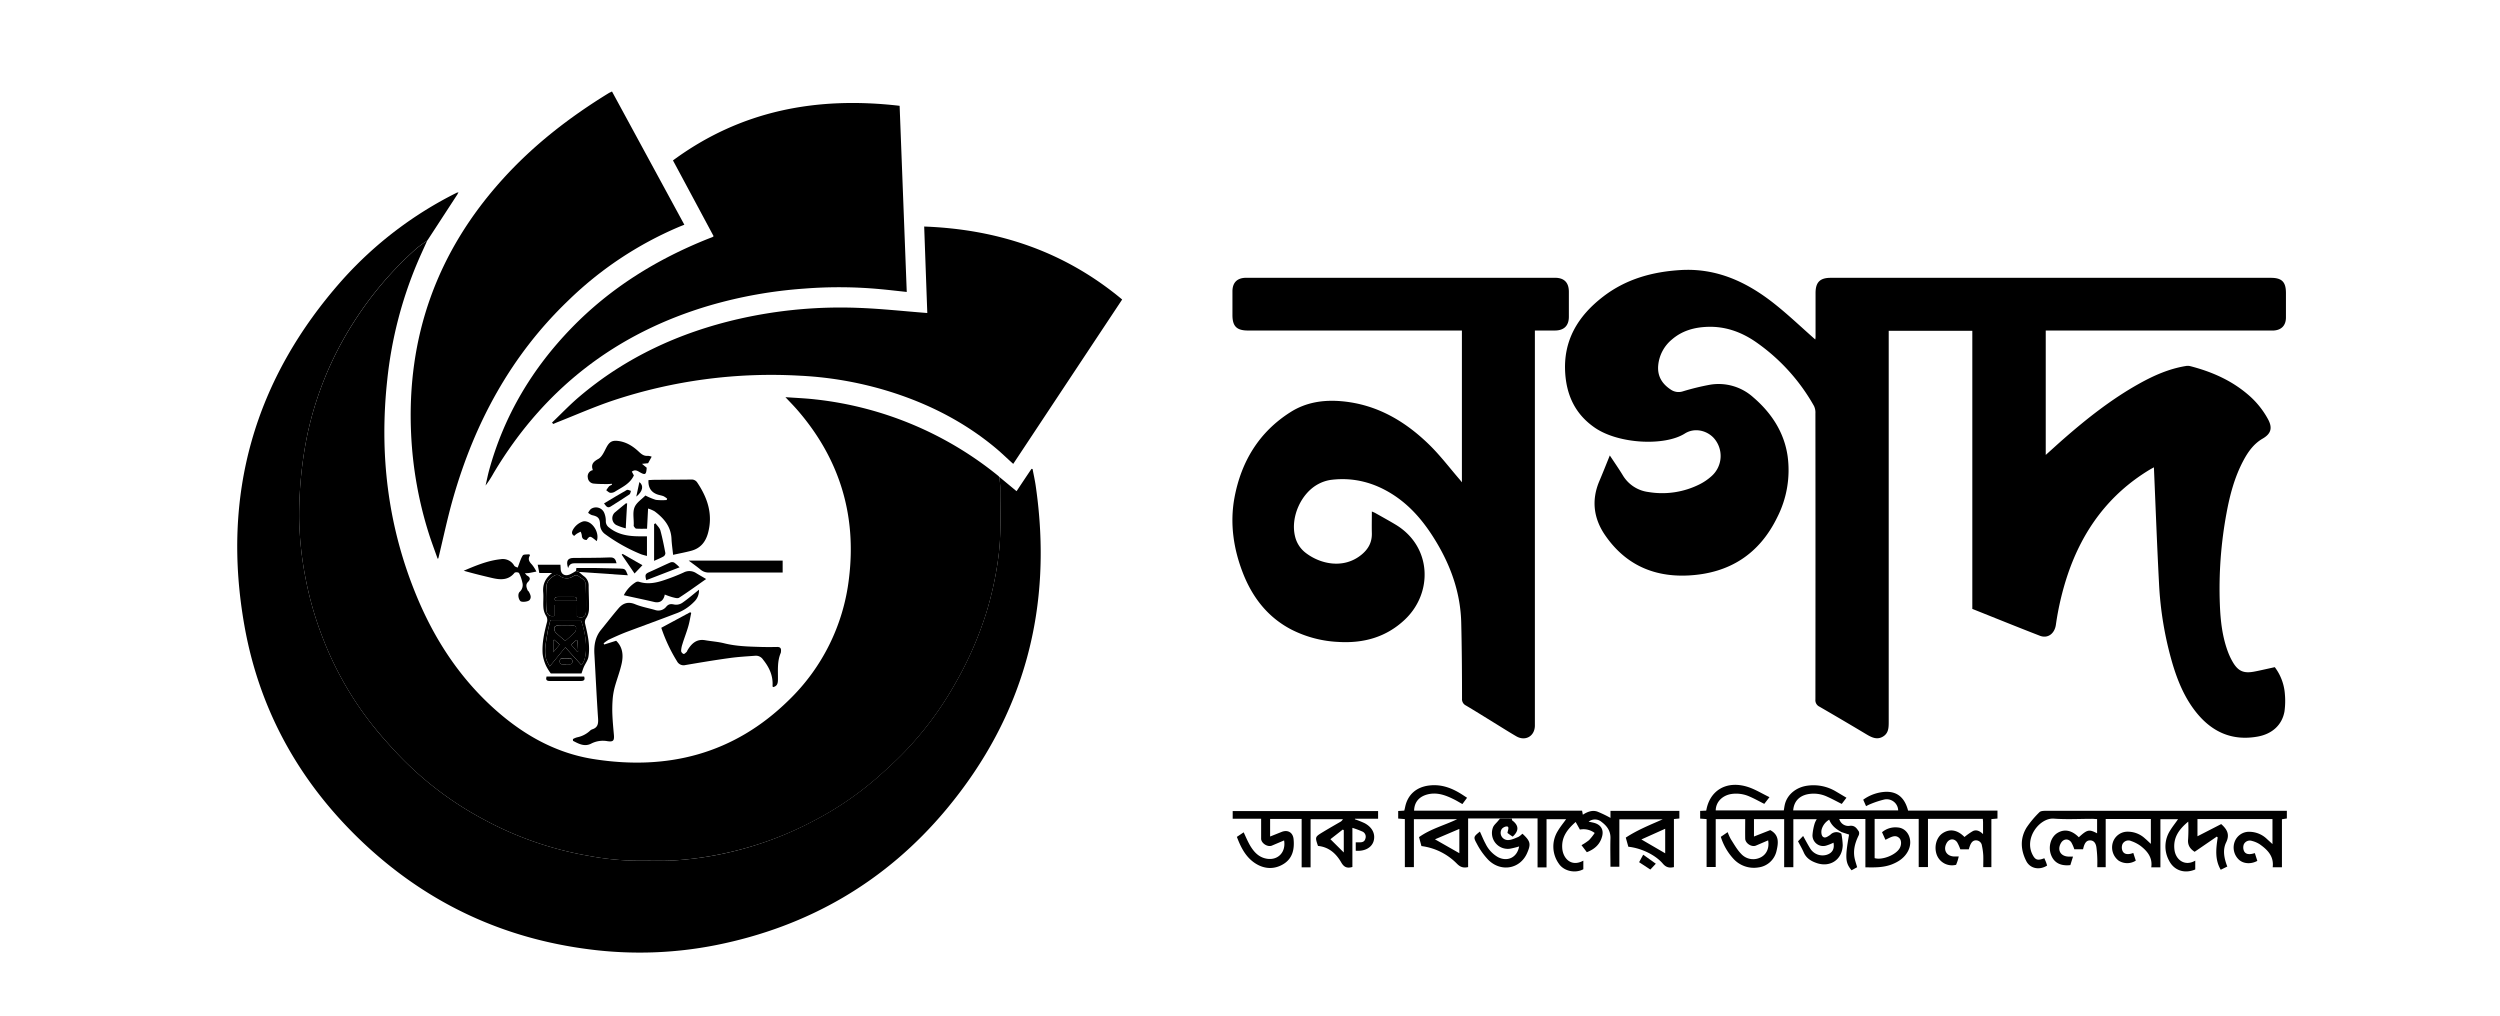
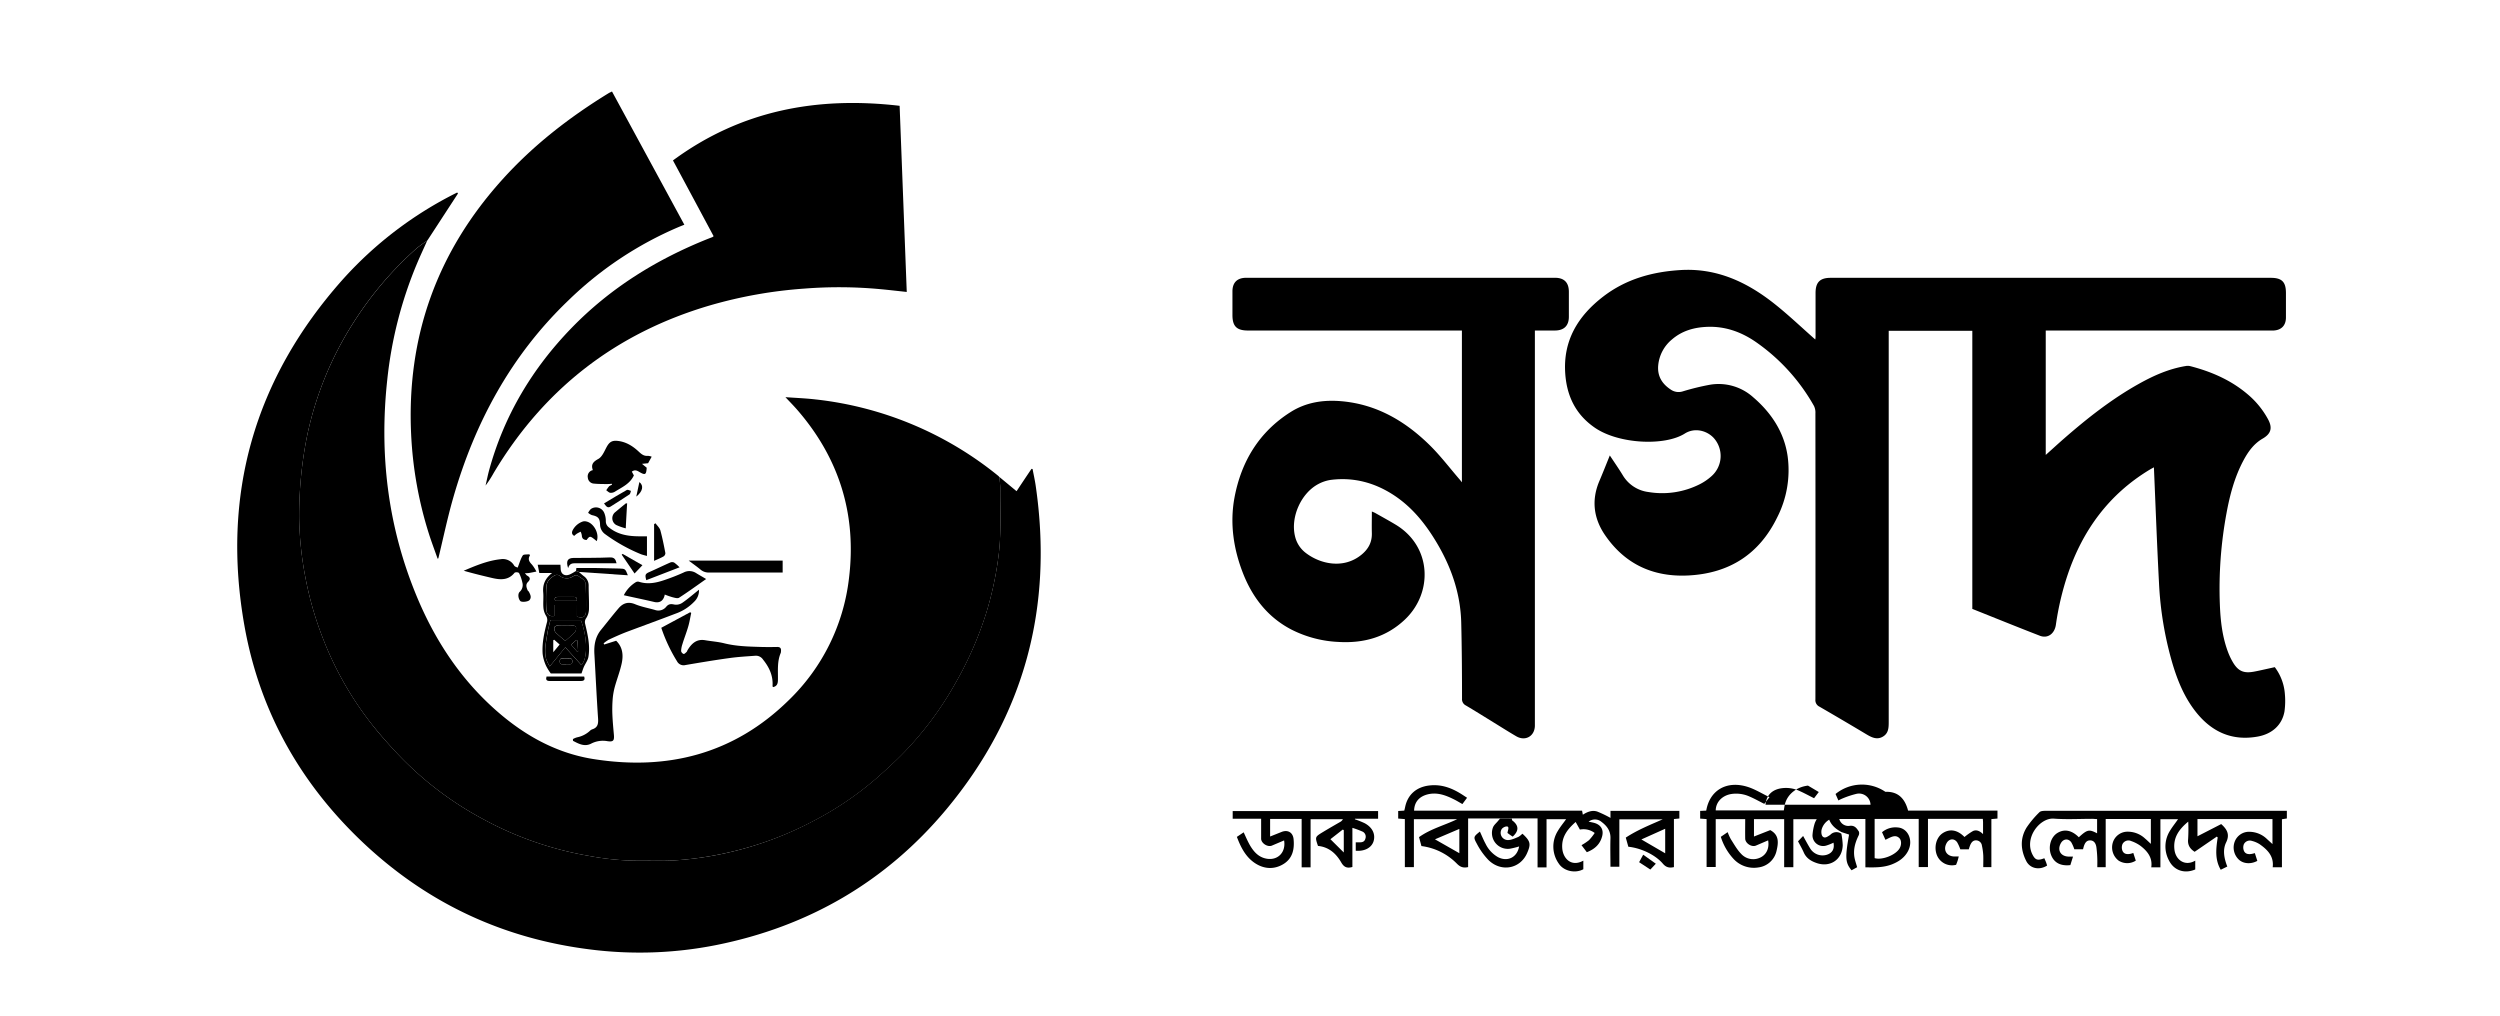
<svg xmlns="http://www.w3.org/2000/svg" viewBox="0 0 1230.52 500">
  <g id="EPS">
    <path d="M792.36,224.17c2.26,3.43,4.43,6.53,6.39,9.76a17.16,17.16,0,0,0,12.63,8.25,41,41,0,0,0,25.29-3.86,26.43,26.43,0,0,0,5.81-4,13.25,13.25,0,0,0,.93-18.86c-3.57-3.72-9.49-5-14.11-2.08-9.93,6.3-32.5,5.17-44.16-2.76-9.5-6.46-13.92-15.56-14.71-26.71-1.15-16.24,6.23-28.35,18.66-37.92,11.27-8.67,24.26-12.25,38.29-13.08,17.61-1,32.32,5.86,45.66,16.34,7.1,5.59,13.66,11.88,20.45,17.85a8.33,8.33,0,0,0,.14-1.32c0-7.18,0-14.36,0-21.54,0-5.31,2.17-7.49,7.43-7.49h216.67c5.4,0,7.42,2,7.43,7.42,0,4,0,8,0,12.07s-2.36,6.32-6.29,6.46c-.55,0-1.1,0-1.65,0H1006.93v61.22c3-2.67,5.79-5.25,8.67-7.77,11.65-10.19,23.77-19.75,37.34-27.32,7.18-4,14.66-7.32,22.86-8.66a5.29,5.29,0,0,1,2.06,0c10.42,2.67,20.13,6.84,28.41,13.87a42.33,42.33,0,0,1,10.11,12.39c2.26,4.21,1.44,7.07-2.67,9.45-4.4,2.55-7.21,6.51-9.53,10.88-4.3,8.09-6.61,16.83-8.26,25.75a203.52,203.52,0,0,0-3.29,45c.31,8,1.18,16,4.1,23.65a32.74,32.74,0,0,0,2.36,4.88c2.55,4.26,5.25,5.46,10.12,4.59,1.78-.31,3.55-.72,5.32-1.11s3.37-.74,5.14-1.14a24.94,24.94,0,0,1,4.95,13.08,37.9,37.9,0,0,1-.18,8.72c-1.19,6.68-6.09,11.11-13.25,12.38-12.61,2.25-22.57-2.32-30.35-12.13-5.62-7.09-9-15.31-11.55-23.88a170.14,170.14,0,0,1-6.61-39.53c-1-19-1.69-37.92-2.51-57-.5.28-1.31.69-2.08,1.16-20.06,12.12-33,29.79-40.4,51.79a139.9,139.9,0,0,0-5.77,24.57c-.64,4.39-4,6.87-7.86,5.39-11.08-4.29-22.08-8.76-33.27-13.22V162.81H929.64v3q0,94.8,0,189.58c0,2.87-.1,5.59-2.93,7.22s-5.4.4-7.93-1.11q-11.56-6.92-23.22-13.67a3.5,3.5,0,0,1-2-3.54q.07-70.41,0-140.82a7.5,7.5,0,0,0-.68-3.61A95,95,0,0,0,864,168.16c-7.12-4.85-15-7.64-23.78-7.28-6.38.26-12.3,1.92-17.24,6.18a18.75,18.75,0,0,0-6.8,12.82c-.47,5.27,1.93,9.1,6.22,11.9a6.74,6.74,0,0,0,5.84.87,120.13,120.13,0,0,1,13.53-3.3,25.47,25.47,0,0,1,21.13,6.15c9,7.7,15.34,17.3,17,29.17a51.07,51.07,0,0,1-5.09,29.87c-8.83,18.18-23.55,27.63-43.64,28.7-17.32.92-31.33-5.48-41.18-19.89-5.54-8.1-6.75-17-2.88-26.31C788.89,232.86,790.56,228.64,792.36,224.17Z" />
    <path d="M210.28,118.44c-1.64,3.66-3.34,7.28-4.91,11a202.4,202.4,0,0,0-14.75,57.44c-4,36.63.25,72.18,14.37,106.34,8.52,20.64,20.37,39.12,36.88,54.37,14.3,13.21,30.65,22.88,50.07,26,36.61,5.84,69.31-2.47,96.22-28.88a99.24,99.24,0,0,0,29.69-59.86c3.92-31.49-4.73-59.38-25.65-83.36-1.69-1.93-3.5-3.76-5.61-6,5.19.37,9.89.56,14.55,1.08a172.36,172.36,0,0,1,90.15,37.61,8.25,8.25,0,0,1,.65.67c.14,1.88.43,3.76.42,5.63-.06,10.94.55,21.88-.81,32.81a166.73,166.73,0,0,1-6.11,28.49,175.59,175.59,0,0,1-15.16,34.54,166,166,0,0,1-25.09,33.86c-4.43,4.58-9.17,8.88-13.95,13.09a158.43,158.43,0,0,1-30,20.41A170.16,170.16,0,0,1,358,419.73a165.82,165.82,0,0,1-26.31,3.79c-5.86.36-11.77.08-17.66.14a132.78,132.78,0,0,1-24.36-2.41,168.58,168.58,0,0,1-51.9-18.07,164.68,164.68,0,0,1-42.05-32.06c-4.46-4.76-8.8-9.66-12.85-14.77a164.5,164.5,0,0,1-23.34-40.62,169.77,169.77,0,0,1-9.29-31.85,167.94,167.94,0,0,1-3-28.51,199.32,199.32,0,0,1,3.73-40,167.11,167.11,0,0,1,23.37-57.13,171.8,171.8,0,0,1,30.72-36A61.76,61.76,0,0,1,210.28,118.44Z" />
    <path d="M210.28,118.44a61.76,61.76,0,0,0-5.23,3.8,171.8,171.8,0,0,0-30.72,36A167.11,167.11,0,0,0,151,215.35a199.32,199.32,0,0,0-3.73,40,167.94,167.94,0,0,0,3,28.51,169.77,169.77,0,0,0,9.29,31.85,164.5,164.5,0,0,0,23.34,40.62c4,5.11,8.39,10,12.85,14.77a164.68,164.68,0,0,0,42.05,32.06,168.58,168.58,0,0,0,51.9,18.07,132.78,132.78,0,0,0,24.36,2.41c5.89-.06,11.8.22,17.66-.14A165.82,165.82,0,0,0,358,419.73a170.16,170.16,0,0,0,43.21-16.13,158.43,158.43,0,0,0,30-20.41c4.78-4.21,9.52-8.51,13.95-13.09a166,166,0,0,0,25.09-33.86,175.59,175.59,0,0,0,15.16-34.54,166.73,166.73,0,0,0,6.11-28.49c1.36-10.93.75-21.87.81-32.81,0-1.87-.28-3.75-.42-5.63l8.45,7c2.41-3.63,4.88-7.34,7.35-11l.53.07c.51,2.73,1.13,5.45,1.53,8.2,8.68,59.56-5.37,113-44,159.35-29.73,35.63-67.89,57.72-113.43,66.81a192.93,192.93,0,0,1-62.15,2.09c-42-5.3-78.61-22.21-109.67-50.84C148.64,387,128,351,120.36,308.26c-11.5-64.38,4.64-121.49,48.17-170.51a188,188,0,0,1,56.51-43l.38.49-14.7,22.57-.44.61Z" />
    <path d="M755.48,162.69V355.38c0,.63,0,1.26,0,1.89-.12,5.11-4.7,7.72-9.15,5.14-3.68-2.14-7.27-4.43-10.9-6.66-4.63-2.85-9.23-5.74-13.91-8.51a3.43,3.43,0,0,1-1.9-3.36c0-12.46-.09-24.92-.39-37.37-.34-14.28-4.86-27.33-12.14-39.52-5.56-9.32-12.24-17.62-21.48-23.55s-19.39-8.61-30.39-7.26a18.74,18.74,0,0,0-6.44,2.13c-8.44,4.54-13.59,16.21-11.39,25.51a14.26,14.26,0,0,0,5.19,8.23c7.22,5.63,18.77,8.17,27.53,1,3.42-2.79,5.24-6.16,5.13-10.61-.09-3.47,0-6.94,0-10.68.68.31,1.23.5,1.73.78,3.29,1.86,6.61,3.68,9.85,5.62,18,10.72,18.69,33.75,4.46,47-9.08,8.48-20.06,11.5-32.22,10.82a56.73,56.73,0,0,1-23.59-6.19c-11.43-6-18.88-15.6-23.55-27.37-4.78-12.1-6.67-24.82-4.28-37.58,3.31-17.64,12.08-32.21,27.57-42,7.75-4.92,16.43-6.17,25.46-5.32,17,1.59,30.83,9.7,42.73,21.29,5.4,5.26,10,11.34,14.93,17.06.35.39.67.82,1.23,1.51V162.69H614.36c-5.65,0-7.74-2.06-7.74-7.66,0-3.86,0-7.73,0-11.6,0-4.37,2.35-6.69,6.76-6.7h152c4.52,0,6.81,2.33,6.83,6.88,0,4.1,0,8.21,0,12.31,0,4.37-2.38,6.72-6.73,6.76C762.27,162.71,759,162.69,755.48,162.69Z" />
-     <path d="M271.71,208c4.43-4.23,8.66-8.69,13.32-12.65,22.86-19.43,49.3-31.63,78.42-38.33a225.56,225.56,0,0,1,59.16-5.48c11.17.41,22.31,1.64,33.81,2.53q-.75-20.73-1.53-42.57c36.52,1.36,69.13,12.3,97.45,35.92-17.91,27-35.73,53.9-53.62,80.91-3-2.68-5.66-5.3-8.54-7.71-14.7-12.28-31.37-21-49.5-27a177.93,177.93,0,0,0-47-8.7,246.89,246.89,0,0,0-91.78,12.16c-9.32,3.11-18.34,7.11-27.49,10.71-.71.28-1.41.6-2.11.9Z" />
    <path d="M351.24,116.25c-6.62-12.35-13.19-24.63-20-37.29C364.62,54.37,402,47.34,442.8,52.08q1.76,45.89,3.51,91.62c-4.54-.48-8.91-1-13.28-1.4a217.85,217.85,0,0,0-37.1-.25,221.81,221.81,0,0,0-46.69,8.33Q280,170.81,243,232.79a51.91,51.91,0,0,1-4,6.2c.58-2.52,1.08-5.07,1.76-7.57,7.35-26.8,21.13-49.9,40.39-69.81s42.2-34.07,67.78-44.24c.59-.23,1.18-.44,1.77-.68A3.67,3.67,0,0,0,351.24,116.25Z" />
    <path d="M215.4,275c-1.44-4.12-3-8.2-4.32-12.36a191.6,191.6,0,0,1-8.72-48.94Q199,141.82,247.25,88.38c15.22-16.89,33-30.67,52.33-42.52.46-.28,1-.48,1.65-.83l35.61,65.58c-1.08.43-1.95.77-2.8,1.13A177.44,177.44,0,0,0,279.62,148c-28.13,27-46,60.09-56.62,97.29-2.78,9.74-4.85,19.68-7.24,29.53Z" />
-     <path d="M906.34,410.37A35.72,35.72,0,0,1,907,416c-.18,7.05-6.11,11.1-12.82,8.8-2.73-.93-5.11-2.36-6.36-5.22-.82-1.87-1.86-3.64-2.82-5.48l2.51-2.63c1.24,2.2,2.36,4.37,3.65,6.42a7.15,7.15,0,0,0,7.85,2.88c2.86-.85,4.05-2.91,3.45-6a23.39,23.39,0,0,1-3.64,1.45,5.25,5.25,0,0,1-6.7-5.07,25.7,25.7,0,0,1,1.11-5.93,10.38,10.38,0,0,1,1-2H882.7v23.63h-4.52V403.2H863.32v8.54l8-3.15c4.6,2.46,4,6.45,3.07,10.37a10.47,10.47,0,0,1-8.93,8,13.58,13.58,0,0,1-12.22-4.23A28.29,28.29,0,0,1,847,411.89l3.37-2.3a24.9,24.9,0,0,0,1.54,3.44c1.61,2.49,3.07,5.18,5.12,7.27a8,8,0,0,0,9.14,1.91c3.24-1.36,4.81-4.65,4.12-8.58l-6,2.57c-2.11.9-5.25-1.1-5.29-3.44-.06-3.14,0-6.28,0-9.58H844.49v23.58H840v-23.6l-3.17-.23v-3.8l3-.14c1.7-10.11,10.18-15,20.57-11.62,3.54,1.15,6.79,3.19,10.55,5l-2.56,3.3c-2.45-1.23-4.76-2.54-7.19-3.58a16,16,0,0,0-9-1.28c-4.09.64-7.61,3.58-7.71,8.07H878c.19-1.05.31-2.15.59-3.2,1.3-4.86,5.79-8.35,11.31-9a21.45,21.45,0,0,1,13.62,2.81c1.7,1,3.38,2,5.32,3.16l-2.32,3.05c-2.38-1.19-4.64-2.44-7-3.49a15.62,15.62,0,0,0-9.9-1.26c-4.16.9-6.67,3.64-7,7.95h51.68a5.65,5.65,0,0,0-6.89-5.36,45.36,45.36,0,0,0-6.71,2.2,21.74,21.74,0,0,0-2.21,1.06l-1.4-3.18A20.52,20.52,0,0,1,928,389.74c5.8-.22,9.49,2.8,11.17,9.24h44v3.92l-3,.26v23.65h-4c0-2,.08-4,0-5.91a29.08,29.08,0,0,0-.65-4.65,2.93,2.93,0,0,0-2.66-2.61c-1.71-.14-2.54,1-3.14,2.4a19.76,19.76,0,0,0-.66,2h-4.18a20.3,20.3,0,0,0-1.54-3.44c-1.44-2.08-3.94-1.86-5.18.35-1.87,3.32-.13,6.46,3.67,6.62.7,0,1.4,0,2.29,0-.23.86-.38,1.51-.59,2.16s-.49,1.32-.72,1.93a8,8,0,0,1-9.46-4.77c-1.54-4-.29-8.76,2.9-10.82,3.53-2.28,7.25-1.6,10.68,1.91a30.09,30.09,0,0,1,4.14-2.91c1.7-.81,3.35-.12,5,1.49,0-2.23,0-4,0-5.8,0-.53-.07-1.07-.11-1.69h-27v23.71h-4.56v-23.7H922.71v19.3c3.75,1.13,10.53-1.59,12.36-4.95.91-1.67.87-3.83-.2-4.9-1.41-1.41-3-1-4.6-.27-.7.31-1.38.68-2.24,1.1-.6-1.32-1.13-2.51-1.68-3.73a10.24,10.24,0,0,1,7.78-2.34c5,.39,7.63,6.26,5.16,11.33-1.68,3.45-4.66,5.49-8.13,6.84-4.13,1.59-8.45,1.54-13,1.43V403.13H905.31a4.61,4.61,0,0,0,5.27,3.33c2.46-.23,3.35,1.34,4.37,2.83a2.6,2.6,0,0,1-.2,2.1C913,415,912,418.76,912.94,422.8c.3,1.29.73,2.54,1.16,4.05l-2.74,1.51c-3.09-3.66-3.26-6.2-1.23-17.58l-3.71-1.21c-2.59-1.4-4.88-3.12-6.07-6.12a8.11,8.11,0,0,0-3.73,4.86c-.26,1.07-.16,2.74.51,3.42,1.12,1.13,2.45,0,3.59-.7a2.11,2.11,0,0,0,.35-.32A4.17,4.17,0,0,1,906.34,410.37Z" />
+     <path d="M906.34,410.37A35.72,35.72,0,0,1,907,416c-.18,7.05-6.11,11.1-12.82,8.8-2.73-.93-5.11-2.36-6.36-5.22-.82-1.87-1.86-3.64-2.82-5.48l2.51-2.63c1.24,2.2,2.36,4.37,3.65,6.42a7.15,7.15,0,0,0,7.85,2.88c2.86-.85,4.05-2.91,3.45-6a23.39,23.39,0,0,1-3.64,1.45,5.25,5.25,0,0,1-6.7-5.07,25.7,25.7,0,0,1,1.11-5.93,10.38,10.38,0,0,1,1-2H882.7v23.63h-4.52V403.2H863.32v8.54l8-3.15c4.6,2.46,4,6.45,3.07,10.37a10.47,10.47,0,0,1-8.93,8,13.58,13.58,0,0,1-12.22-4.23A28.29,28.29,0,0,1,847,411.89l3.37-2.3a24.9,24.9,0,0,0,1.54,3.44c1.61,2.49,3.07,5.18,5.12,7.27a8,8,0,0,0,9.14,1.91c3.24-1.36,4.81-4.65,4.12-8.58l-6,2.57c-2.11.9-5.25-1.1-5.29-3.44-.06-3.14,0-6.28,0-9.58H844.49v23.58H840v-23.6l-3.17-.23v-3.8l3-.14c1.7-10.11,10.18-15,20.57-11.62,3.54,1.15,6.79,3.19,10.55,5l-2.56,3.3c-2.45-1.23-4.76-2.54-7.19-3.58a16,16,0,0,0-9-1.28c-4.09.64-7.61,3.58-7.71,8.07H878c.19-1.05.31-2.15.59-3.2,1.3-4.86,5.79-8.35,11.31-9c1.7,1,3.38,2,5.32,3.16l-2.32,3.05c-2.38-1.19-4.64-2.44-7-3.49a15.62,15.62,0,0,0-9.9-1.26c-4.16.9-6.67,3.64-7,7.95h51.68a5.65,5.65,0,0,0-6.89-5.36,45.36,45.36,0,0,0-6.71,2.2,21.74,21.74,0,0,0-2.21,1.06l-1.4-3.18A20.52,20.52,0,0,1,928,389.74c5.8-.22,9.49,2.8,11.17,9.24h44v3.92l-3,.26v23.65h-4c0-2,.08-4,0-5.91a29.08,29.08,0,0,0-.65-4.65,2.93,2.93,0,0,0-2.66-2.61c-1.71-.14-2.54,1-3.14,2.4a19.76,19.76,0,0,0-.66,2h-4.18a20.3,20.3,0,0,0-1.54-3.44c-1.44-2.08-3.94-1.86-5.18.35-1.87,3.32-.13,6.46,3.67,6.62.7,0,1.4,0,2.29,0-.23.86-.38,1.51-.59,2.16s-.49,1.32-.72,1.93a8,8,0,0,1-9.46-4.77c-1.54-4-.29-8.76,2.9-10.82,3.53-2.28,7.25-1.6,10.68,1.91a30.09,30.09,0,0,1,4.14-2.91c1.7-.81,3.35-.12,5,1.49,0-2.23,0-4,0-5.8,0-.53-.07-1.07-.11-1.69h-27v23.71h-4.56v-23.7H922.71v19.3c3.75,1.13,10.53-1.59,12.36-4.95.91-1.67.87-3.83-.2-4.9-1.41-1.41-3-1-4.6-.27-.7.31-1.38.68-2.24,1.1-.6-1.32-1.13-2.51-1.68-3.73a10.24,10.24,0,0,1,7.78-2.34c5,.39,7.63,6.26,5.16,11.33-1.68,3.45-4.66,5.49-8.13,6.84-4.13,1.59-8.45,1.54-13,1.43V403.13H905.31a4.61,4.61,0,0,0,5.27,3.33c2.46-.23,3.35,1.34,4.37,2.83a2.6,2.6,0,0,1-.2,2.1C913,415,912,418.76,912.94,422.8c.3,1.29.73,2.54,1.16,4.05l-2.74,1.51c-3.09-3.66-3.26-6.2-1.23-17.58l-3.71-1.21c-2.59-1.4-4.88-3.12-6.07-6.12a8.11,8.11,0,0,0-3.73,4.86c-.26,1.07-.16,2.74.51,3.42,1.12,1.13,2.45,0,3.59-.7a2.11,2.11,0,0,0,.35-.32A4.17,4.17,0,0,1,906.34,410.37Z" />
    <path d="M738.38,402.87H722.62v23.92c-2.37.54-3.88,0-5.62-1.78a29.71,29.71,0,0,0-17.36-8.57l-1.18-4.4c5.73-4.1,12.51-5.8,18.76-8.82H695.93V426.8h-4.45V403.17l-3.28-.27v-3.72l3-.19c.13-.51.28-1.08.4-1.67,1.23-6.18,5.54-9.93,11.85-10.69s11.59,1.42,16.65,4.73l2,1.31-2.3,3.1c-1.39-.78-2.7-1.59-4.08-2.28-4-2-8.06-3.58-12.69-2.57-4.38,1-6.87,3.74-7,8.09h82.68c.14.7.24,1.28.38,2,2.23-1.44,4.64-2.39,7.16-1.53a56.62,56.62,0,0,1,6.44,3.1v-3.45h33.91v3.74l-2.68.27V426.8c-2.27.5-3.85.17-5.44-1.69-3.78-4.43-10.81-7.69-17-8.34-.39-1.4-.81-2.88-1.26-4.49,5.72-3.77,12-6.28,18.19-9H797.06v23.33h-4.38c0-4.64-.14-9.26,0-13.87.15-3.67-1.67-6.16-4.34-8.15a5,5,0,0,0-6.4-.15c1.14.24,2,.38,2.8.61,3.19.9,4.67,3.29,3.87,6.48-1,4-3.69,6.45-7.56,7.93L778.43,416a28.34,28.34,0,0,0,3.7-2.47,27.32,27.32,0,0,0,2.79-3.53,9.09,9.09,0,0,0-7.28-1.67l-2.09-3.75c-4,3.55-7,7.29-6.6,12.9.3,4.77,4.22,9.51,10.38,6.14v4.22c-4,2.2-9.69.94-12.11-2.81a14.47,14.47,0,0,1-.42-16.07c1.13-1.95,2.6-3.7,4.05-5.73h-9.63v23.7H756.8V402.83H744.17ZM706.3,413.12l12,6.83V408Zm113.32-5.2-11.72,5.26L819.62,420Z" />
    <path d="M1081.61,403.16v8.46l11.68-6c3.06,2.7,4.26,5.27,2.44,9s-1,7.85.56,11.9l-3.23,1.58c-3-5.14-2.29-10.52-1.49-15.91l-.44-.41-10.91,7.48c-2.14-1.37-3.54-3.18-3.21-6.22a81.66,81.66,0,0,0,.06-8.63c-4.68,3.86-7.52,8-6.78,13.88.62,4.94,5.11,8.31,10.23,5.32v4.34c-5.23,2.25-10.44.53-12.89-4.35a14.47,14.47,0,0,1,.43-14.66c1.15-1.93,2.6-3.7,4-5.73h-8.69v23.69h-4.5c.7-4.74-1.88-7.94-5.3-10.57a17.49,17.49,0,0,0-4.57-2.35,3.28,3.28,0,0,0-4.29,1.48,4.36,4.36,0,0,0,.06,3.47c.81,1.61,2.52,1.66,4.17,1.25.3-.08.59-.19,1.08-.35.43,1.31.83,2.55,1.23,3.78a7.83,7.83,0,0,1-8.44,0,8.17,8.17,0,0,1-2.87-8.87,7.57,7.57,0,0,1,6.56-5.35,12.46,12.46,0,0,1,9.31,3.34c1,.83,1.85,1.71,2.86,2.63V403.12h-22.23v23.71h-4.13c0-1.28.05-2.67,0-4.05a54.64,54.64,0,0,0-.46-5.86c-.28-1.71-1.12-3.29-3.14-3.27-1.86,0-2.6,1.52-3.09,3.09-.12.38-.2.76-.33,1.28H1021a19.25,19.25,0,0,0-1.45-3.35c-1.42-2.1-3.9-1.89-5.16.32-1.9,3.37-.21,6.45,3.65,6.63.69,0,1.39,0,2.32,0-.5,1.58-.92,2.91-1.32,4.2-4.88.55-8.12-1.23-9.54-5.17s-.08-8.67,3.23-10.68,7-1.4,10.48,2.14c4.18-3.83,5.06-4,9-1.94v-7c-.82,0-1.57-.13-2.33-.13-6.31,0-12.65.38-18.93-.1-7-.54-15.07,9.77-10.28,18.18,1.26,2.22,2.45,2.52,5.57,1.31.26.62.55,1.24.8,1.88s.39,1.17.57,1.72c-3.74,2.41-8.34,1.55-10.26-2.21-2.82-5.51-3.12-11.27.26-16.66a47.88,47.88,0,0,1,6.22-7.38c.56-.59,1.85-.68,2.81-.69q43.92,0,87.84,0h31.13v3.76l-2.42.39v23.63h-4.55c.67-5.36-2.49-8.57-6.35-11.29a12.91,12.91,0,0,0-3.86-1.67,3.27,3.27,0,0,0-4,1.67,4.39,4.39,0,0,0,.08,3.28c.71,1.56,2.31,1.72,3.89,1.42.45-.08.89-.23,1.45-.37l1.22,3.82c-3.07,1.68-6.67,1.47-8.92-.46a8.2,8.2,0,0,1-2.19-9.05,7.51,7.51,0,0,1,7.42-4.8,12.55,12.55,0,0,1,8.49,3.61l2.66,2.43V403.16Z" />
    <path d="M666.91,403.27a45.25,45.25,0,0,1,4.73,1.89c3.89,2.06,5.49,5.44,4.43,8.95-1,3.15-4.4,5-8.76,4.63V414.6c.65,0,1.33,0,2,0,1.29,0,2.34-.34,2.72-1.74a2.79,2.79,0,0,0-1.26-3.48,45.56,45.56,0,0,0-5.11-1.91v19.26c-2.63.77-4.13.13-5.49-2.23-2.51-4.37-6.11-7.61-11.45-8.13-1.5-4.41-1.52-4.43,2.4-6.81,2.82-1.71,5.69-3.36,8.54-5a3.13,3.13,0,0,0,1.32-1.33H645.08v23.67h-4.4V403.1H625.16v8.64l5.64-2.25c3-1.21,5.58.2,5.91,3.52.49,4.89-.45,9.46-4.92,12.24s-9.5,2.6-14-.36c-3.83-2.49-6.16-6.24-7.94-10.36-.34-.79-.65-1.59-1.06-2.61l3.36-2.25c1,2.19,1.91,4.29,3,6.24,1.9,3.29,4.33,6.07,8.35,6.75,5.5.93,9.53-3.19,8.54-9l-6,2.55c-2.07.88-5.26-1.13-5.3-3.38,0-3.22,0-6.44,0-9.83h-14v-3.78h71.57V403h-11.4Zm-5.49,16.33v-11l-.49-.29-6.09,4.75Z" />
    <path d="M282,363.77a10,10,0,0,1,2-.84,13,13,0,0,0,6.26-3.12,3.45,3.45,0,0,1,1.16-.8c2.94-.88,3.13-2.94,2.94-5.62-.71-10.45-1.18-20.91-1.79-31.36-.26-4.38.38-8.48,3.25-12s5.67-7.15,8.63-10.61c2.19-2.56,4.78-3.44,8.21-2,3.11,1.28,6.49,1.87,9.74,2.81a4.93,4.93,0,0,0,5.54-1.61c1.11-1.32,2.25-1.46,3.95-1.06a5.42,5.42,0,0,0,3.9-.82c2.83-1.95,5.44-4.23,8.25-6.47a7.57,7.57,0,0,1-2.37,5.91,23.32,23.32,0,0,1-9.07,5.83c-8,3.07-16.07,6-24.08,9-3,1.15-5.95,2.48-8.87,3.84a15.85,15.85,0,0,0-2.55,1.82l.3.57,5.87-1.86c3.34,3.2,3.63,7.31,2.66,11.51-.89,3.9-2.37,7.66-3.41,11.52a33.77,33.77,0,0,0-1,6.25,63.86,63.86,0,0,0-.09,7.32c.14,3.22.44,6.42.73,9.63.26,2.94-.29,3.64-3.19,3.2a12.57,12.57,0,0,0-8,1.21c-3.27,1.68-6.15.07-8.94-1.38Z" />
-     <path d="M328.37,245.44a9.33,9.33,0,0,0-1.78-1.21c-1.1-.42-2.31-.55-3.4-1-2.88-1.17-4.21-3.48-4-6.92,1-.05,2-.13,3-.14,6-.05,12-.07,18-.14a3.26,3.26,0,0,1,3,1.47c5.07,7.56,7.79,15.58,5.32,24.79-1.2,4.49-3.75,7.6-8.29,8.81-2.86.77-5.79,1.3-8.91,2-.29-2.87-.68-5.35-.79-7.85-.26-6.1-3.75-10.18-8.33-13.58a16.54,16.54,0,0,0-3.2-1.37c-.18,3.57-.34,6.61-.51,9.95-1.79,0-3.57.07-5.33-.06-.42,0-.85-.7-1.16-1.15-.15-.22-.05-.62-.05-.93.06-2.84-.61-6,.39-8.42s3.63-4,5.34-5.8a30.4,30.4,0,0,0,5.17,2.15,27.53,27.53,0,0,0,5.3.07Z" />
    <path d="M325.49,309l14.21-7.65.52.34c-.47,2.2-.81,4.44-1.44,6.59-.85,3-2,5.81-2.88,8.74a12,12,0,0,0-.65,3.44,2,2,0,0,0,1.23,1.42c.37.11,1-.56,1.47-1,.27-.25.33-.7.54-1,2-3.23,4.45-5.49,8.64-4.75,3.1.54,6.27.74,9.31,1.5,6,1.5,12.16,1.63,18.29,1.81,2.6.07,5.21.06,7.81,0,1.48,0,2,.64,1.87,2a3.17,3.17,0,0,1-.12.93c-1.81,4.21-1.32,8.66-1.38,13,0,1.71-.19,3.37-2.42,3.83-.08-.17-.25-.36-.24-.54.34-5-1.58-9.17-4.67-13a4.18,4.18,0,0,0-3.79-1.9c-4.16.32-8.34.54-12.47,1.11-7.33,1-14.63,2.23-21.93,3.47a3.64,3.64,0,0,1-4.14-1.83A78.36,78.36,0,0,1,325.49,309Z" />
    <path d="M320.76,224.79,319,228l-3,.31,2.31,1.91c-.23,3.51-.7,3.8-3.75,2-1.2-.73-2.25-1.07-3.57-.06l1,1.85c-1.89,4.11-5.77,5.77-9.2,7.92a3.93,3.93,0,0,1-2.39.64c-.71-.1-1.34-.81-2-1.25a16.47,16.47,0,0,1,1.44-2,4.36,4.36,0,0,1,1.35-.66l-.06-.55a20.17,20.17,0,0,1-2.06.14c-2.26,0-4.55,0-6.79-.22a3.19,3.19,0,0,1-2.95-2.94,3.1,3.1,0,0,1,2.47-3.68c-1-2.79.13-4.11,2.68-5.51,1.84-1,2.92-3.61,4-5.67,1.43-2.7,2.75-3.58,5.84-3.18,4,.51,7.24,2.59,10.09,5.26,1.32,1.24,2.54,2.25,4.48,2.06A6.13,6.13,0,0,1,320.76,224.79Z" />
    <path d="M284.94,281.54c.78.66,1.54,1.35,2.36,2a5.58,5.58,0,0,1,2.44,4.82c0,3.85.27,7.72.16,11.57a8.86,8.86,0,0,1-1.38,4.35A3.21,3.21,0,0,0,288,307c1.26,5.37,2.57,10.79,1.62,16.34-.3,1.74-1.54,3.32-2.28,5-.42,1-.71,2-1.13,3.16H271.12a25.4,25.4,0,0,1-2.38-3.86,19.94,19.94,0,0,1-1.65-5.8c-.36-5.24.76-10.35,2.08-15.39a4,4,0,0,0-.5-3.52,9,9,0,0,1-1.21-4c-.18-2.43.13-4.9-.08-7.32-.34-3.86.92-6.93,4.38-9.57h-6.3l-.79-4.06h11.19c0,.57.09,1.17.1,1.77,0,2.86,2.09,4.14,4.72,2.89,1-.46,1.9-1.06,2.85-1.6l0,0,1.48.48Zm-.95,22c3,.84,4.34.1,4.42-2.78.12-4.4,0-8.82-.19-13.23-.09-2.2-2.1-2.93-3.61-4-1.19-.88-2-.11-3,.39a5.33,5.33,0,0,1-5.81-.27,2.4,2.4,0,0,0-2.81-.42c-2,1.13-3.79,2.79-4,5a80.64,80.64,0,0,0-.06,12c.15,2.43,1.84,3.45,4.09,2.91v-5.37H284ZM270.59,328l7.64-9.39c2.8,3.08,5.35,5.9,7.91,8.73,3.2-3.2,3-13.51-.25-22.13h-15c-.53,2.3-1.14,4.43-1.48,6.59-.66,4.19-1.66,8.39-.59,12.64A20.45,20.45,0,0,0,270.59,328Zm8-1c1.18-.24,3.1.62,3.13-1.41,0-2.23-2-1.45-3.22-1.47s-3.05-.64-3,1.44S277.44,326.79,278.59,327.05Z" />
    <path d="M347.57,285c-4.7,3.29-8.93,6.38-13.33,9.21-.74.48-2.22,0-3.31-.27a38.36,38.36,0,0,1-3.72-1.3c-.6,3.13-2.52,4.29-5.21,3.65-4.28-1-8.59-1.91-12.88-2.85l-2.07-.47a15.92,15.92,0,0,1,5.91-6.42,2.1,2.1,0,0,1,1.55-.2c4.28,1.39,8.42.56,12.48-.83a100.5,100.5,0,0,0,9.42-3.69,6.09,6.09,0,0,1,6.24.26C344.1,283,345.58,283.8,347.57,285Z" />
    <path d="M738.38,402.87l5.79,0c0,.32,0,.79.13.92,3.32,2.48,3.45,5.1.26,8-.48-.32-1-.64-1.49-1s-1-.74-1.08-.81c.18-1.21.67-2.24.35-2.86-.42-.79-2.48-.08-3.21,1a3.55,3.55,0,0,0,3.12,5.36c1.7,0,3.42-.87,5.06-1.53a8.48,8.48,0,0,0,2-1.59c.24.2.43.34.59.5,3.41,3.3,3.67,4.71,1.73,9.09-3.4,7.71-12.73,9.49-19,3.36a34.49,34.49,0,0,1-5.71-8c-1.84-3.33-1.61-3.5,1.49-6,.94,2,1.76,4.12,2.83,6.06a15.13,15.13,0,0,0,6,6.48c4.77,2.52,9.54.18,10.48-5.22a39.18,39.18,0,0,1-4.46,1.1,7.78,7.78,0,0,1-8.38-10.53c.47-1.16,1.6-2.05,2.42-3.06C737.67,403.7,738,403.29,738.38,402.87Z" />
    <path d="M260.86,273.35c-1.22,1.92-.31,3.21,1,4.58a19.06,19.06,0,0,1,2.16,3.4c-1.24.24-2.47.51-3.71.72a17.94,17.94,0,0,1-1.95.1c.53.57.77,1,1.12,1.18,1.65.91,1.62,1.91.37,3.15s-.71,2.72-.13,4.09c.12.28.47.44.61.71.65,1.27,1.41,2.6.38,4-.73.95-3.86,1.23-4.57.58-1-1-1.44-3.53-.32-4.57a4.49,4.49,0,0,0,1.31-4.47,18.93,18.93,0,0,0-1.69-4.82,2.34,2.34,0,0,0-2.13-.13c-3.08,3.88-7.07,3.56-11.21,2.59-4.62-1.08-9.24-2.21-13.86-3.54,5.92-2.51,11.78-5,18.19-5.67a6.43,6.43,0,0,1,6.65,3.14c.36.6,1.36.81,1.73,1,.89-2.26,1.42-4.29,2.51-6,.4-.62,2.11-.41,3.22-.57Z" />
    <path d="M339,275.94h46.23v5.86h-2.57c-11.2,0-22.4,0-33.6,0a6.09,6.09,0,0,1-4.3-1.48C343.06,278.9,341.21,277.62,339,275.94Z" />
    <path d="M318.44,264v9.65c-1.07-.31-2-.5-2.93-.85a82.85,82.85,0,0,1-17.65-9.88,5.93,5.93,0,0,1-2.51-4.86c-.13-3-1-3.88-4-4.51a6.87,6.87,0,0,1-1.86-1.13,7.46,7.46,0,0,1,1.3-1.85,4.4,4.4,0,0,1,6.67,2,10.23,10.23,0,0,1,.73,3.9,3.71,3.71,0,0,0,1.6,3.18c4.35,3.54,9.5,4.3,14.86,4.33Z" />
    <path d="M293.71,266.35c-3.33-2.73-3.33-2.73-5-.55-1.38-.1-2.27-.64-2.33-2.26a7.1,7.1,0,0,0-.57-1.84,21.35,21.35,0,0,0-1.9,1,10.93,10.93,0,0,0-1.27,1.07c-1.34-.76-1.26-1.82-.72-2.87a8.86,8.86,0,0,1,4.92-4.2,3.1,3.1,0,0,1,1.63-.05C292.19,257.29,295.16,262.68,293.71,266.35Z" />
    <path d="M322.63,257.55c.82,1.14,2,2.18,2.4,3.46,1,3.69,1.76,7.46,2.47,11.23a2,2,0,0,1-.89,1.63c-1.41.81-2.95,1.41-4.66,2.19V258Z" />
    <path d="M283.53,281.13l.16-1.56c3,0,6.09,0,9.14,0,4,.05,8,.13,12.06.27,2.89.1,2.88.16,4.15,3.31l-24.1-1.62.05,0-1.48-.48Z" />
    <path d="M279.63,279.63c-1.14-3.49-.24-4.93,2.53-5,6-.07,12,0,18-.26,2.23-.09,2.86.92,3.31,2.87-6.75,0-13.36,0-20,0C281.83,277.23,280.34,277.23,279.63,279.63Z" />
    <path d="M308,260.06a26.85,26.85,0,0,1-4.74-1.68,3.84,3.84,0,0,1-.37-6.35c1.69-1.43,3.4-2.82,5.1-4.22.1-.08.29,0,.69-.08C308.44,251.71,308.22,255.65,308,260.06Z" />
    <path d="M334.48,279.24l-16.37,6.32c-.75-2.71-.49-3.12,1.65-4.06,3.44-1.52,6.82-3.17,10.27-4.68a2.33,2.33,0,0,1,1.83.1A20.56,20.56,0,0,1,334.48,279.24Z" />
    <path d="M287.53,333c.54,1.6-.06,2.2-1.64,2.19q-7.67,0-15.35,0c-1.53,0-2-.65-1.54-2.2Z" />
    <path d="M297.31,247.78c3.84-2.29,7.5-4.54,11.25-6.63.44-.25,1.33.29,2,.47-.23.59-.28,1.43-.71,1.72-3.06,2.06-6.18,4-9.32,6C299,250.29,298.33,249.14,297.31,247.78Z" />
    <path d="M306.48,272.64l9.73,5.56c-1.17,1.23-2.33,2.44-3.88,4.08L306,273Z" />
    <path d="M806.79,424.38c.63-1.14,1.21-2.21,2-3.69l6.22,4.44L812.31,428Z" />
    <path d="M314.71,237.27c2.28,1.81,1.66,4.59-1.53,7.17C313.73,241.86,314.18,239.74,314.71,237.27Z" />
    <path d="M210.28,118.4l.44-.61Z" />
-     <path d="M225,94.73l.69,0c-.1.16-.2.31-.31.46Z" />
    <path d="M284,303.54v-5.76H273.07v5.37c-2.25.54-3.94-.48-4.09-2.91a80.64,80.64,0,0,1,.06-12c.2-2.22,2-3.88,4-5a2.4,2.4,0,0,1,2.81.42,5.33,5.33,0,0,0,5.81.27c1-.5,1.77-1.27,3-.39,1.51,1.11,3.52,1.84,3.61,4,.18,4.41.31,8.83.19,13.23C288.33,303.64,287,304.38,284,303.54Zm-.09-7.79c.22-1.25-.13-1.92-1.39-1.92h-8c-1.38,0-1.77.66-1.24,1.92Z" />
    <path d="M270.59,328a20.45,20.45,0,0,1-1.74-3.56c-1.07-4.25-.07-8.45.59-12.64.34-2.16.95-4.29,1.48-6.59h15c3.27,8.62,3.45,18.93.25,22.13-2.56-2.83-5.11-5.65-7.91-8.73Zm7.68-12.58c1.68-1.51,3.34-2.82,4.75-4.36a3.34,3.34,0,0,0,.45-2.56c-.07-.35-1.26-.66-2-.68-2.27-.09-4.55-.11-6.82,0-.65,0-1.73.54-1.81,1a3.24,3.24,0,0,0,.6,2.46A62.92,62.92,0,0,0,278.27,315.45Zm-2.81,1.82-2.68-2.36-.46.25v5.9Zm8.76-1.9-.49-.37-2.64,2.32,3.09,3.57.37-.21Z" />
    <path d="M278.59,327.05c-1.15-.26-3,.64-3.09-1.44s1.83-1.47,3-1.44,3.26-.76,3.22,1.47C281.69,327.67,279.77,326.81,278.59,327.05Z" />
    <path d="M283.51,281.11l1.48.48Z" />
    <path d="M283.9,295.75H273.29c-.53-1.26-.14-1.91,1.24-1.92h8C283.77,293.83,284.12,294.5,283.9,295.75Z" />
    <path d="M278.27,315.45a62.92,62.92,0,0,1-4.79-4.16,3.24,3.24,0,0,1-.6-2.46c.08-.43,1.16-.93,1.81-1,2.27-.12,4.55-.1,6.82,0,.7,0,1.89.33,2,.68a3.34,3.34,0,0,1-.45,2.56C281.61,312.63,280,313.94,278.27,315.45Z" />
-     <path d="M275.46,317.27l-3.14,3.79v-5.9l.46-.25Z" />
    <path d="M284.22,315.37l.33,5.31-.37.21-3.09-3.57,2.64-2.32Z" />
  </g>
</svg>